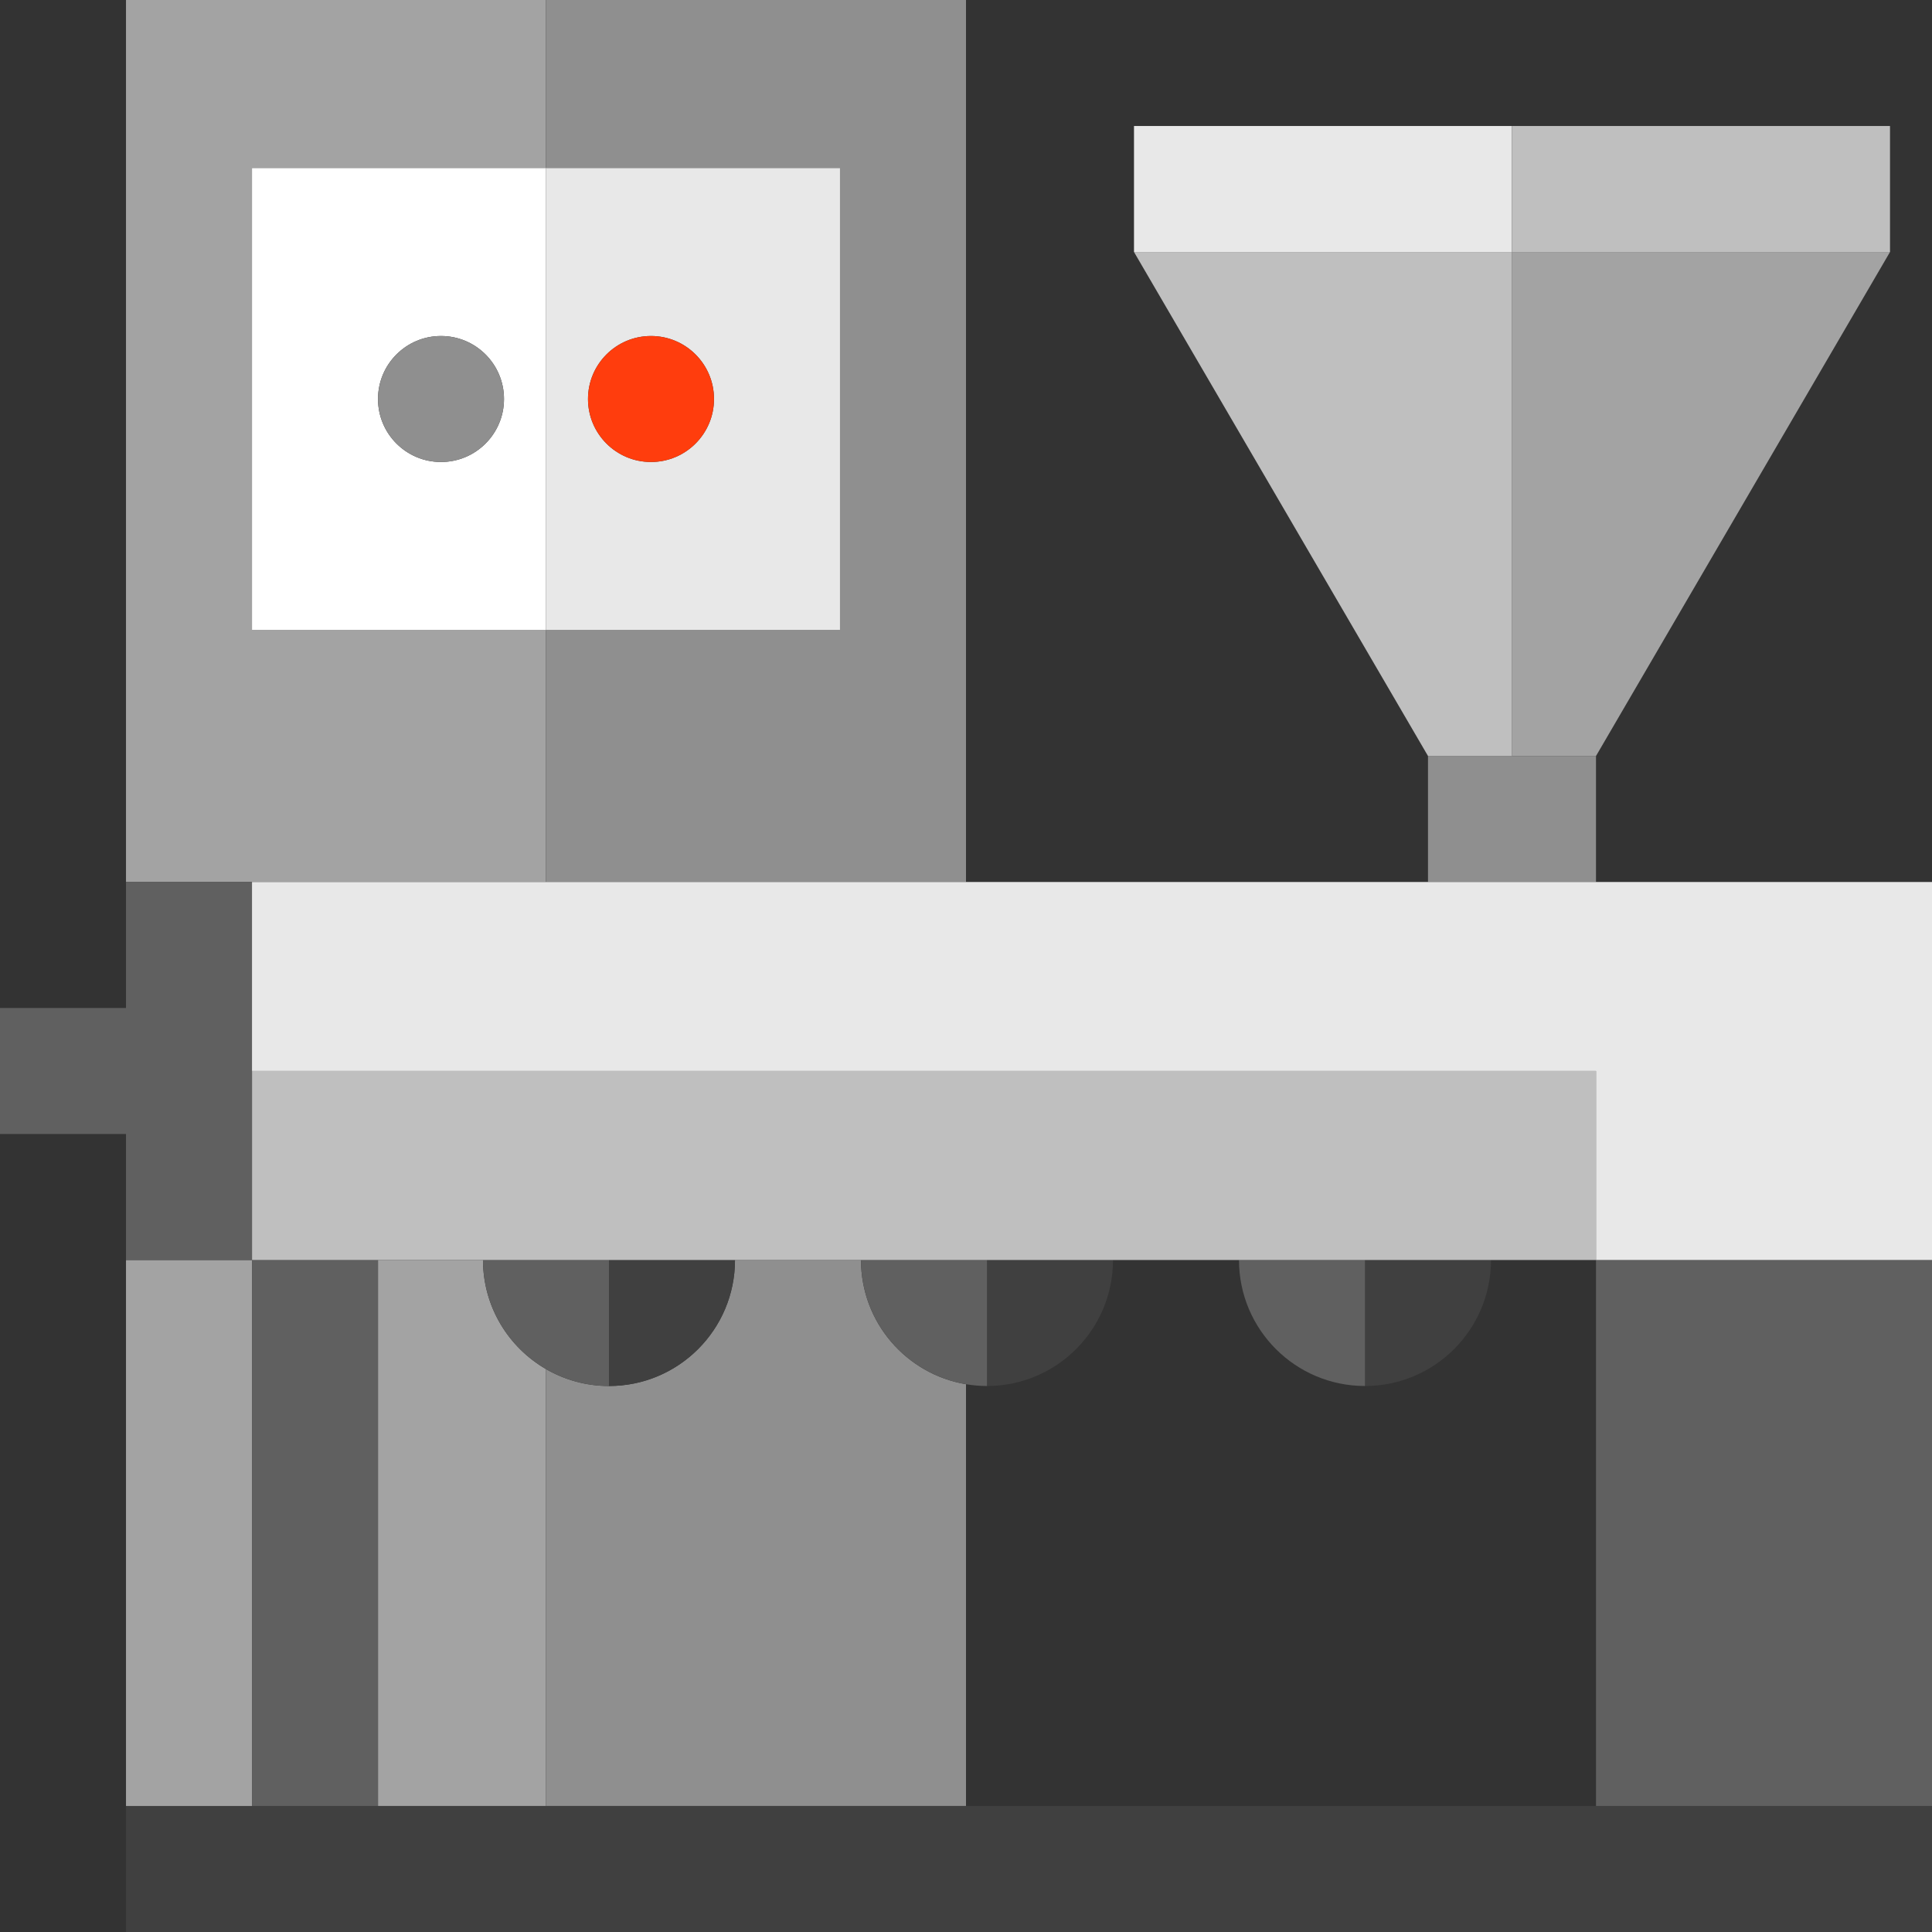
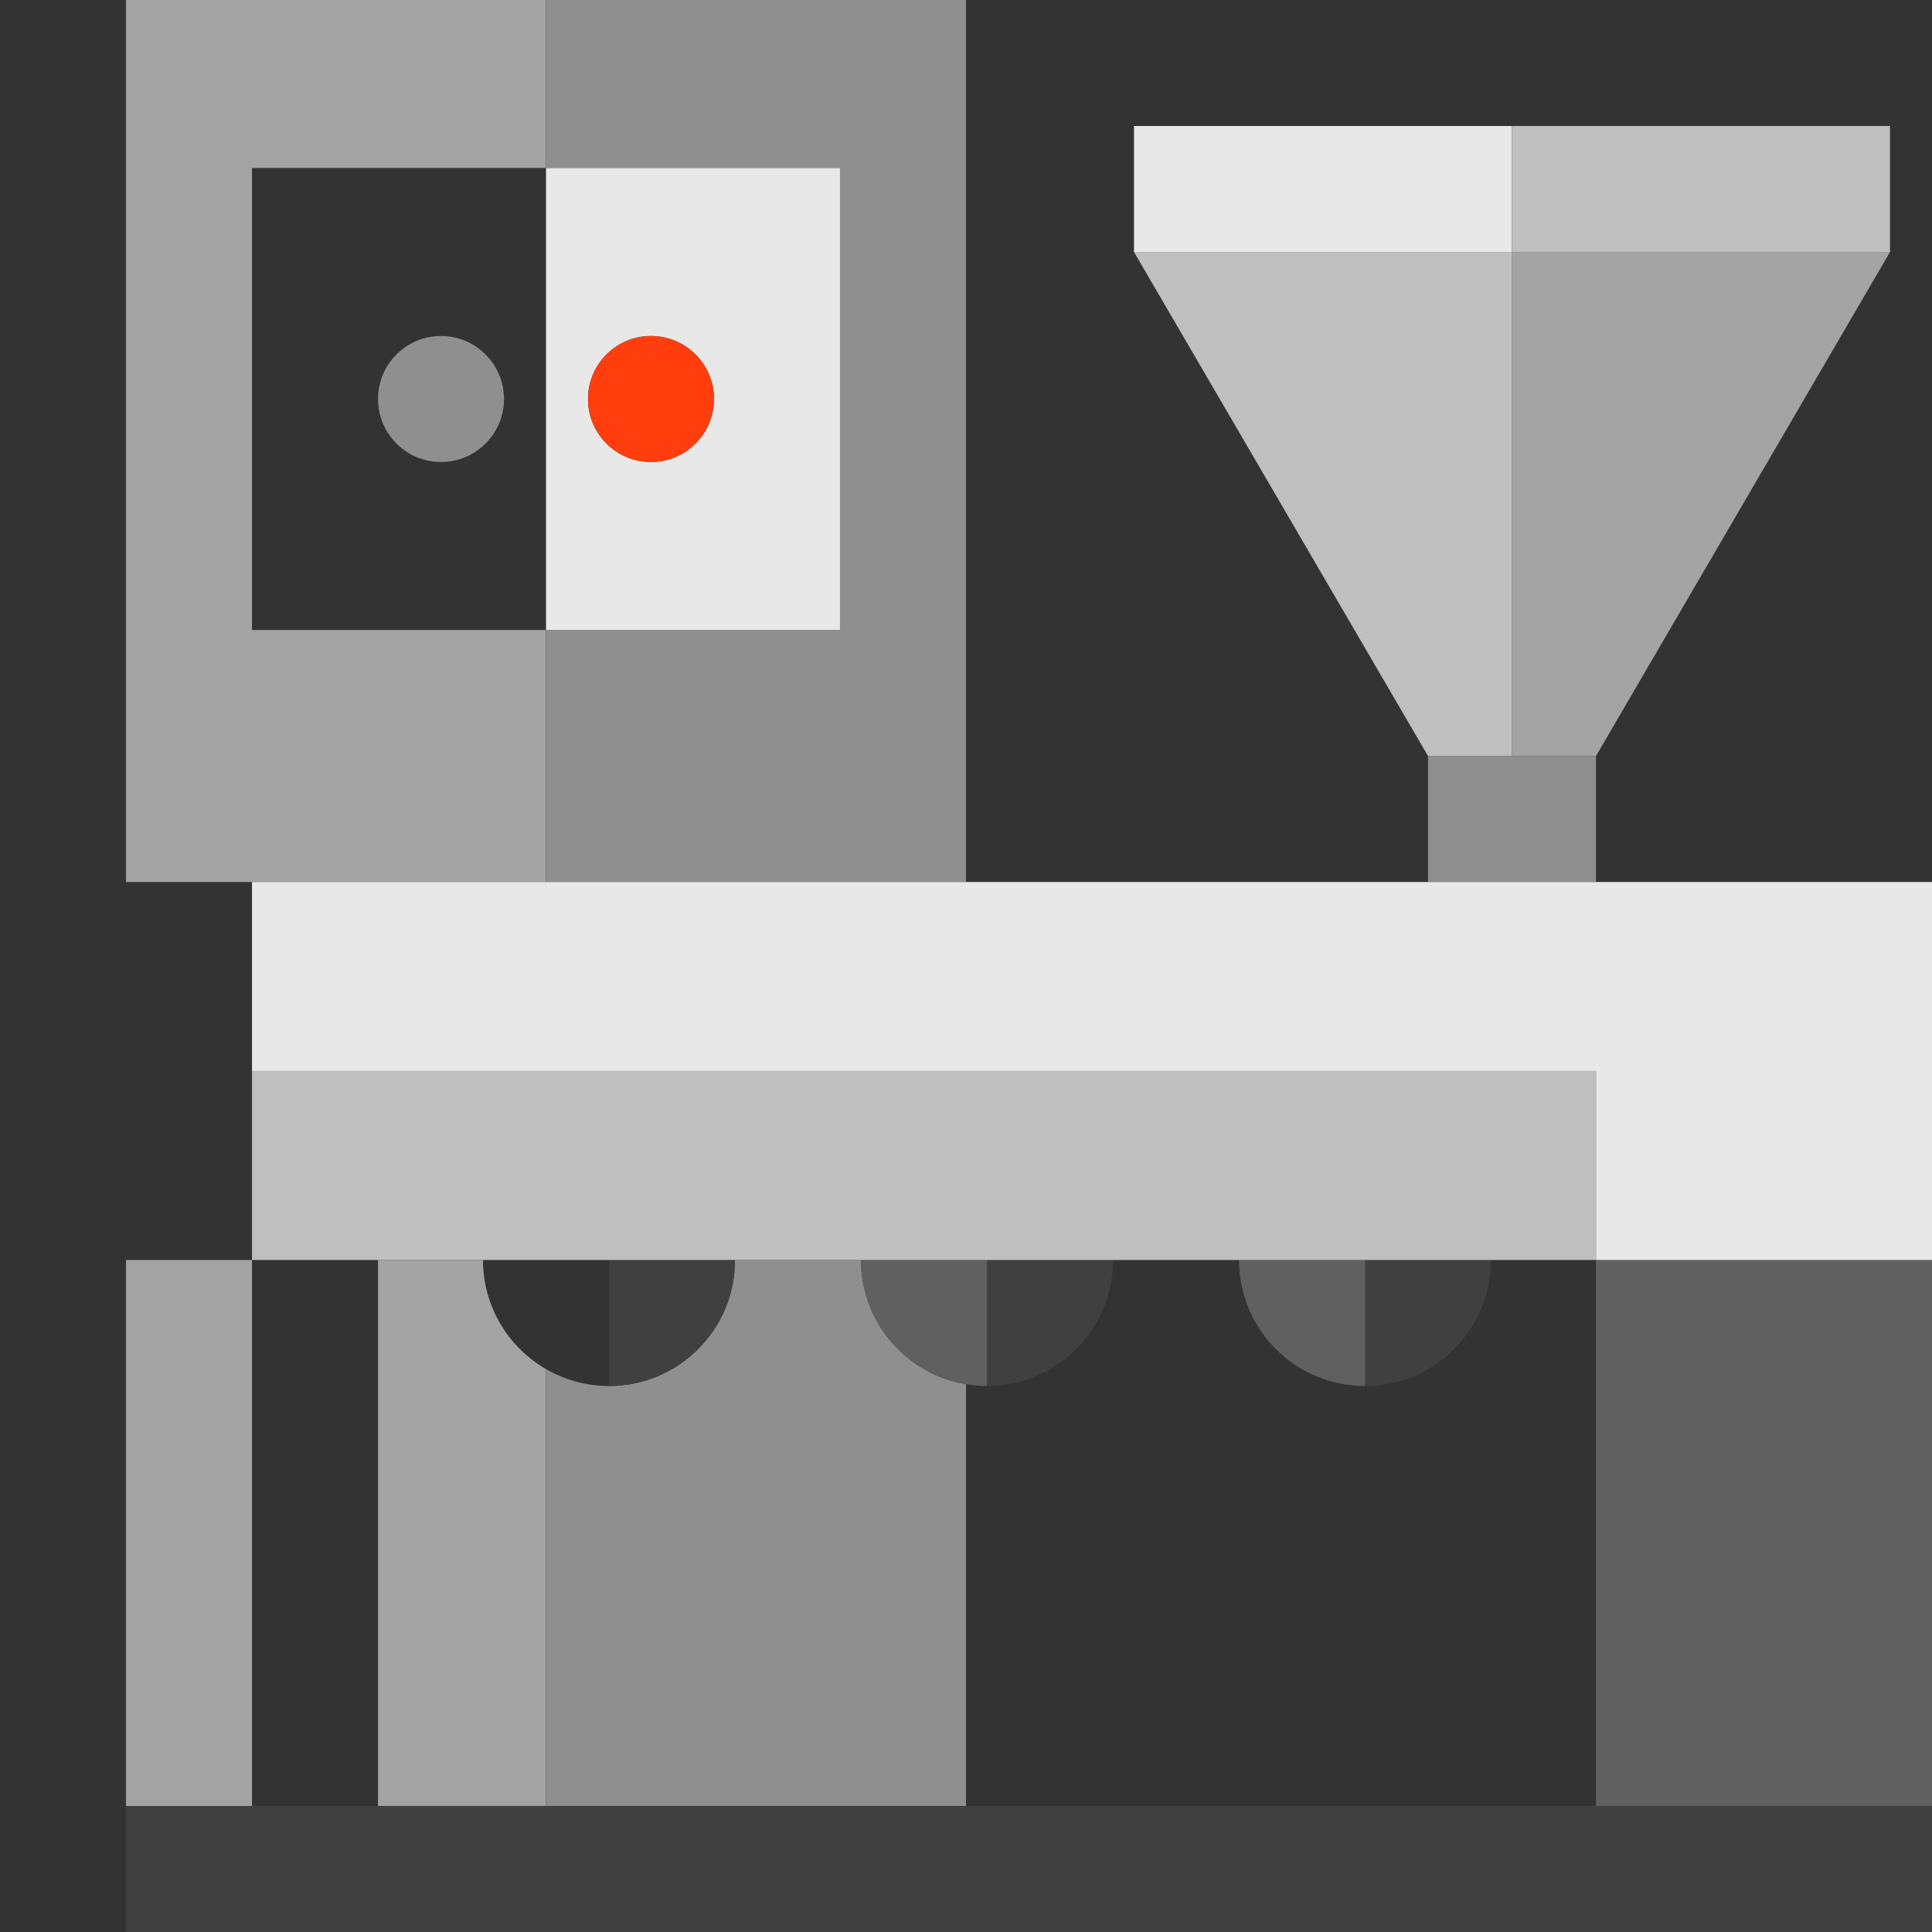
<svg xmlns="http://www.w3.org/2000/svg" version="1.1" id="Capa_1" viewBox="0 0 460 460" xml:space="preserve">
  <rect x="0" y="0" width="460" height="460" fill="#333333" stroke="none" />
  <g id="XMLID_1098_">
    <polygon id="XMLID_1099_" style="fill:#A3A3A3;" points="130,210 130,150 60,150 60,40 130,40 130,0 30,0 30,210  " />
    <path id="XMLID_1100_" style="fill:#A3A3A3;" d="M115,300H90v130h40V325.977C121.036,320.789,115,311.102,115,300z" />
    <rect id="XMLID_1101_" x="30" y="300" style="fill:#A3A3A3;" width="30" height="130" />
    <path id="XMLID_1102_" style="fill:#8F8F8F;" d="M205,300h-30c0,16.568-13.431,30-30,30c-5.466,0-10.586-1.469-15-4.023V430h100   V329.577C215.813,327.196,205,314.864,205,300z" />
    <polygon id="XMLID_1103_" style="fill:#8F8F8F;" points="200,40 200,150 130,150 130,210 230,210 230,0 130,0 130,40  " />
    <path id="XMLID_1104_" style="fill:#E8E8E8;" d="M200,40h-70v110h70V40z M155,110c-8.284,0-15-6.716-15-15s6.716-15,15-15   s15,6.716,15,15S163.284,110,155,110z" />
-     <path id="XMLID_1107_" style="fill:#FFFFFF;" d="M60,40v110h70V40H60z M105,110c-8.284,0-15-6.716-15-15s6.716-15,15-15   s15,6.716,15,15S113.284,110,105,110z" />
    <rect id="XMLID_1110_" x="340" y="180" style="fill:#8F8F8F;" width="40" height="30" />
    <rect id="XMLID_1111_" x="270" y="30" style="fill:#E8E8E8;" width="90" height="30" />
    <rect id="XMLID_1112_" x="360" y="30" style="fill:#BFBFBF;" width="90" height="30" />
    <polygon id="XMLID_1113_" style="fill:#A3A3A3;" points="360,180 380,180 450,60 360,60  " />
    <polygon id="XMLID_1114_" style="fill:#BFBFBF;" points="360,60 270,60 340,180 360,180  " />
-     <rect id="XMLID_1115_" x="60" y="300" style="fill:#606060;" width="30" height="130" />
    <rect id="XMLID_1116_" x="380" y="300" style="fill:#606060;" width="80" height="130" />
    <rect id="XMLID_1117_" x="30" y="430" style="fill:#404040;" width="430" height="30" />
-     <path id="XMLID_1118_" style="fill:#606060;" d="M130,325.977c4.414,2.554,9.534,4.023,15,4.023v-30h-30   C115,311.102,121.036,320.789,130,325.977z" />
    <path id="XMLID_1119_" style="fill:#404040;" d="M175,300h-30v30C161.569,330,175,316.568,175,300z" />
    <path id="XMLID_1120_" style="fill:#404040;" d="M265,300h-30v30C251.569,330,265,316.568,265,300z" />
    <path id="XMLID_1121_" style="fill:#606060;" d="M230,329.577c1.627,0.273,3.296,0.423,5,0.423v-30h-30   C205,314.864,215.813,327.196,230,329.577z" />
    <path id="XMLID_1122_" style="fill:#404040;" d="M355,300h-30v30C341.569,330,355,316.568,355,300z" />
    <path id="XMLID_1123_" style="fill:#606060;" d="M325,330v-30h-30C295,316.568,308.431,330,325,330z" />
    <rect id="XMLID_1124_" x="60" y="255" style="fill:#BFBFBF;" width="320" height="45" />
-     <polygon id="XMLID_1125_" style="fill:#606060;" points="60,210 30,210 30,240 0,240 0,270 30,270 30,300 60,300  " />
    <polygon id="XMLID_1126_" style="fill:#E8E8E8;" points="60,210 60,255 380,255 380,300 460,300 460,210  " />
    <circle id="XMLID_1127_" style="fill:#FF3D0D;" cx="155" cy="95" r="15" />
    <circle id="XMLID_1128_" style="fill:#8F8F8F;" cx="105" cy="95" r="15" />
  </g>
</svg>